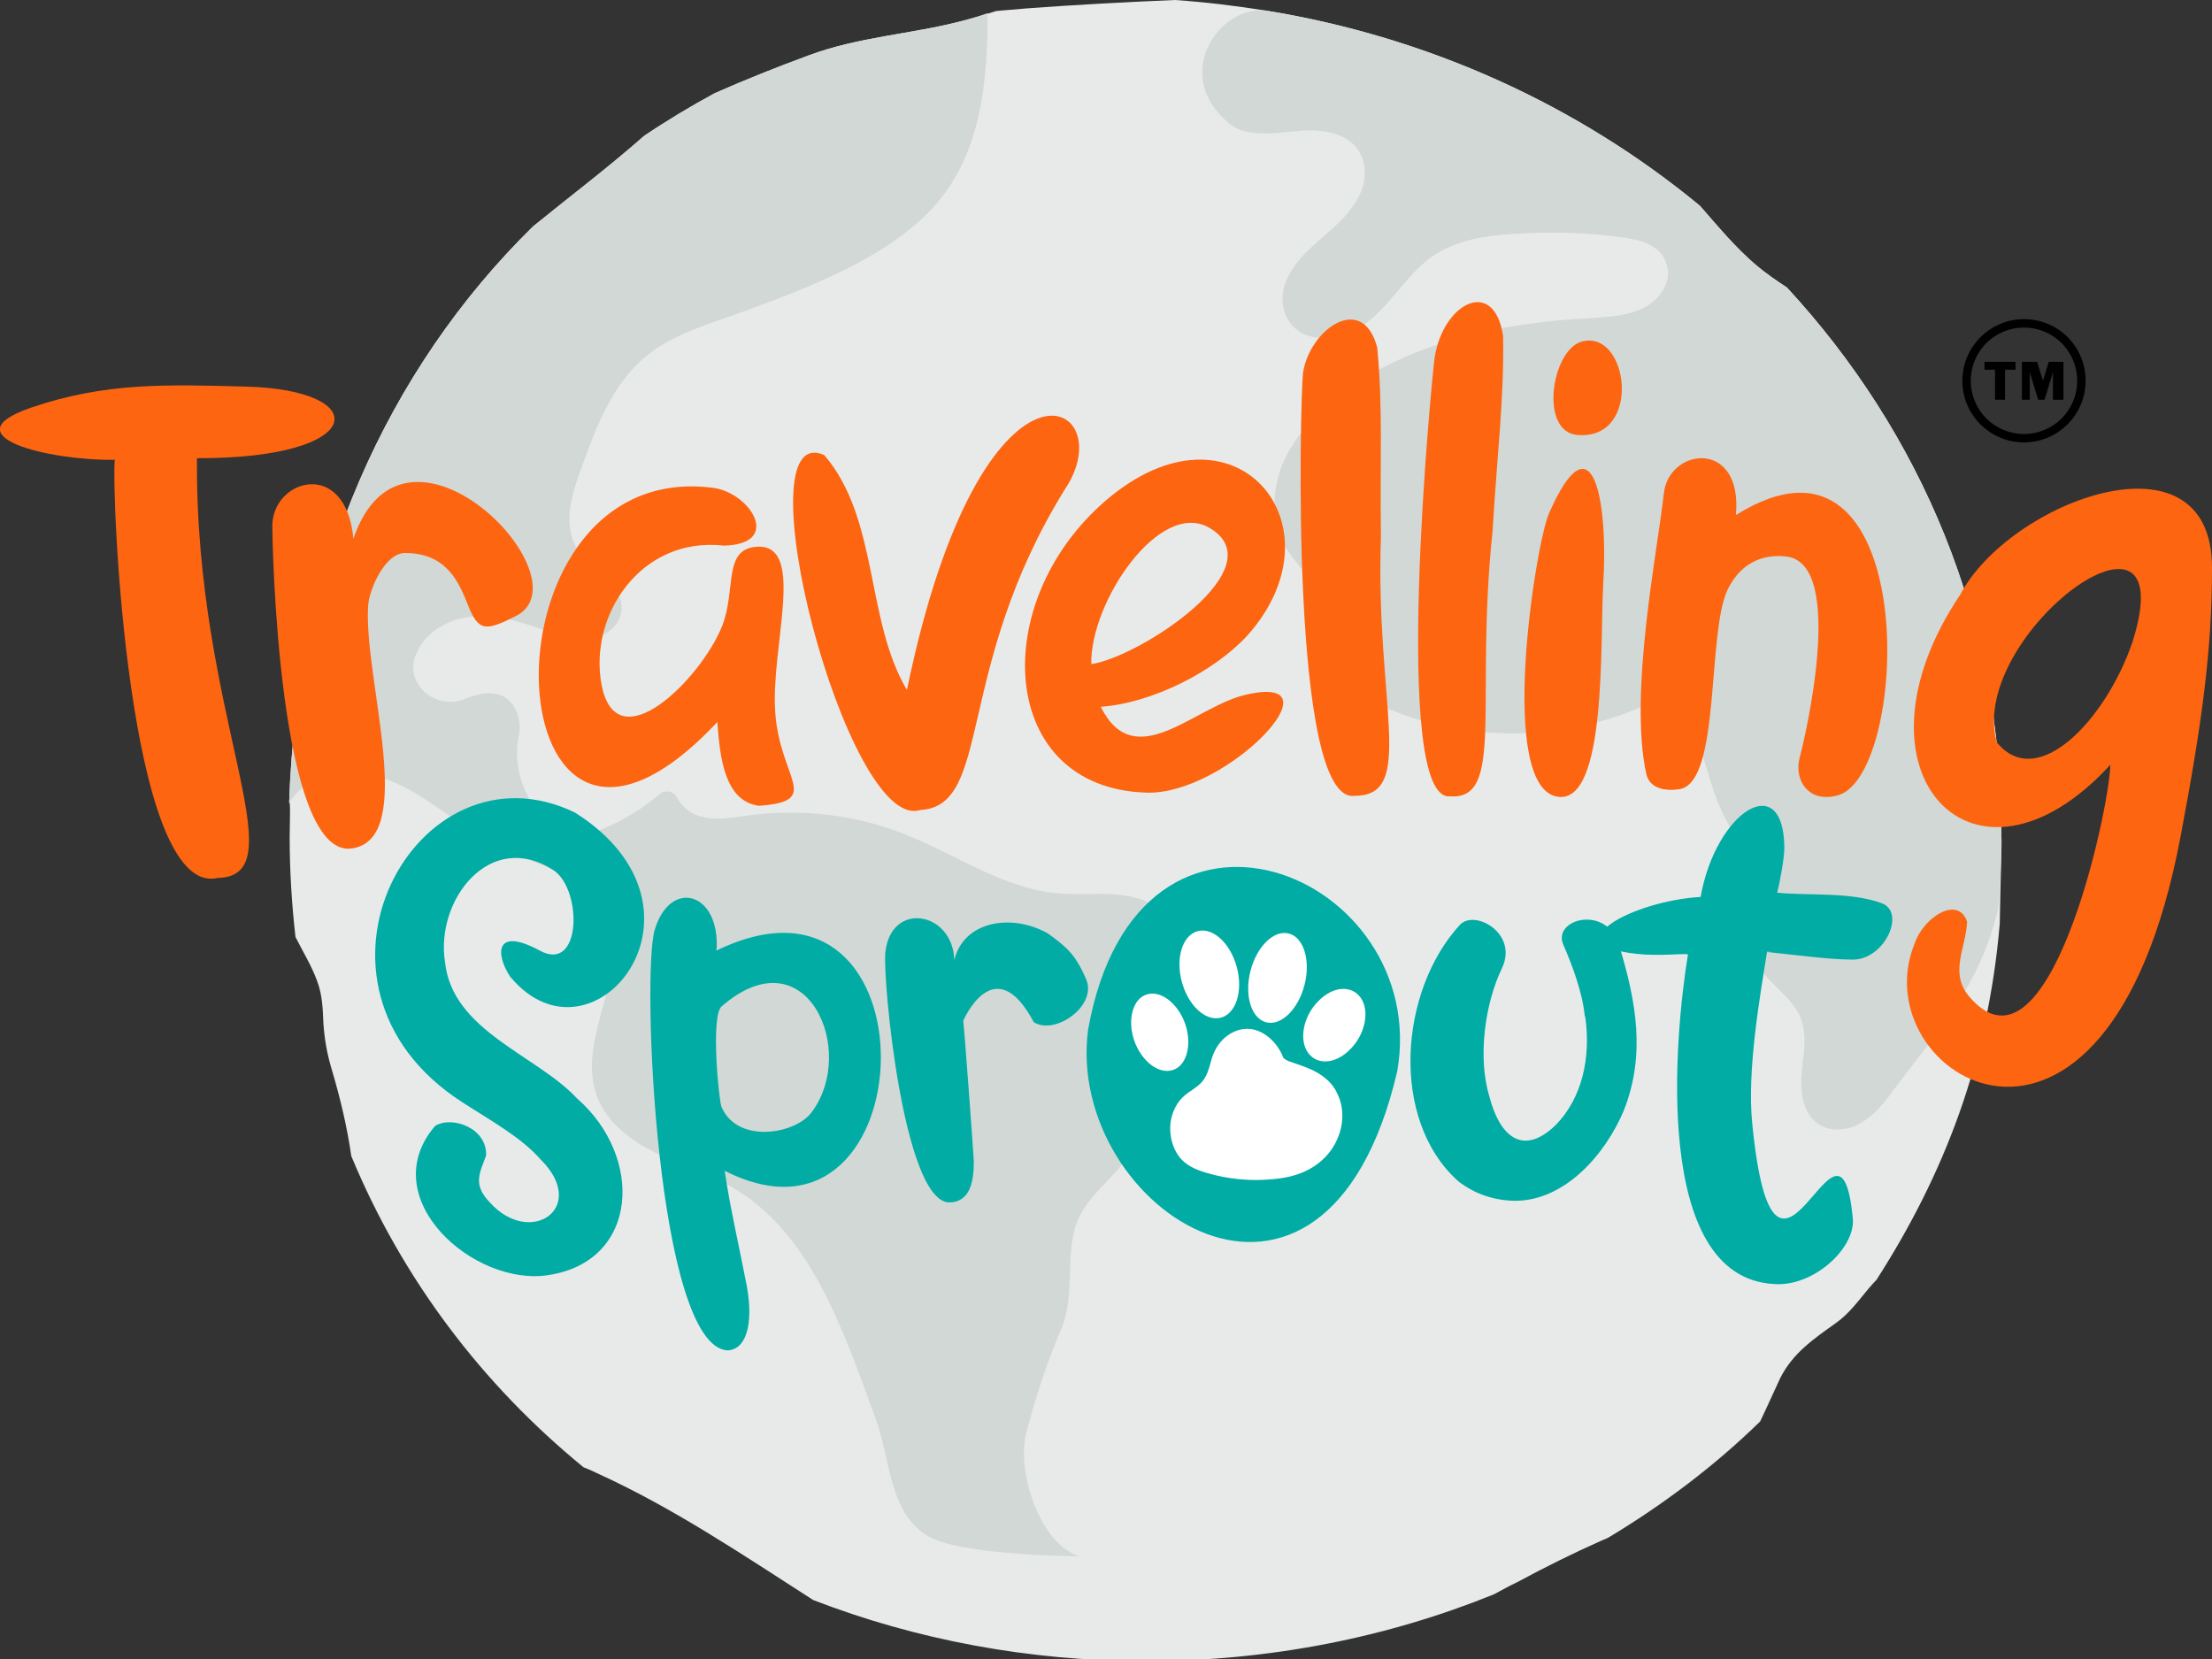
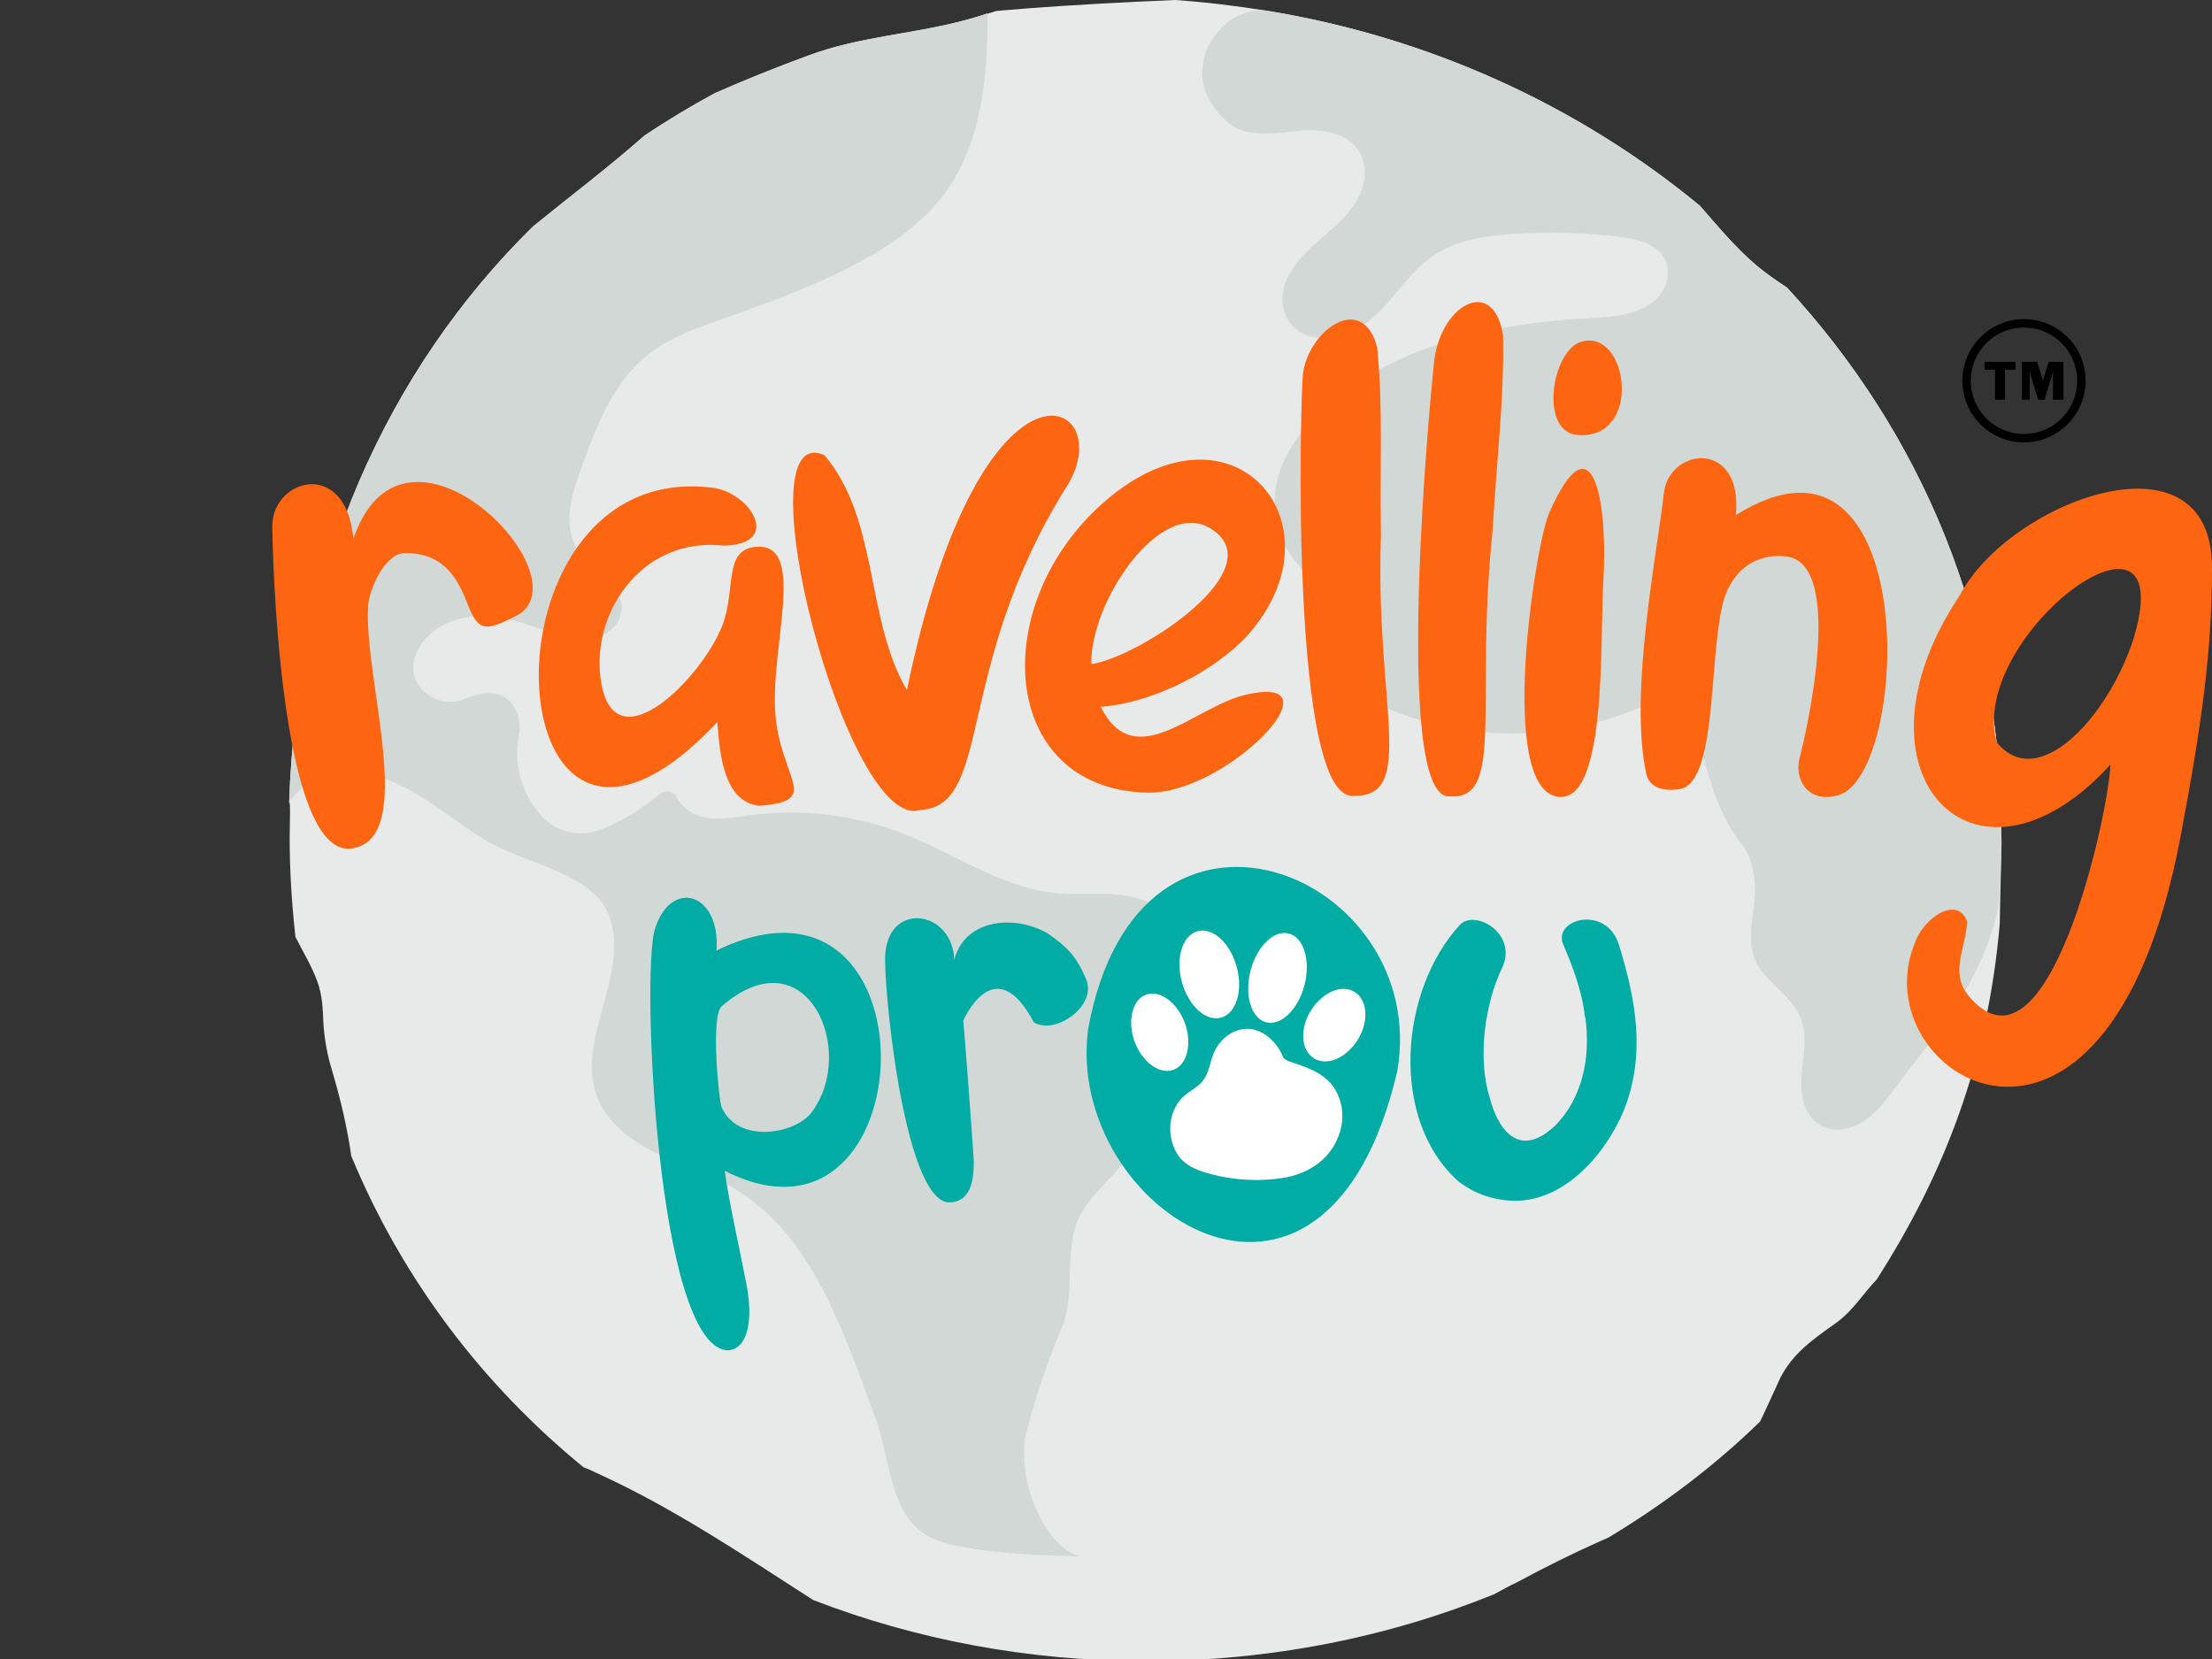
<svg xmlns="http://www.w3.org/2000/svg" version="1.1" id="Layer_1" x="0px" y="0px" viewBox="0 0 420 315" style="enable-background:new 0 0 420 315;" xml:space="preserve">
  <rect x="0" y="0" width="420" height="315" fill="#333333" stroke="none" />
  <style type="text/css">
	.st0{fill:#E8EAEA;}
	.st1{fill:#D2D8D5;}
	.st2{fill:#FD6510;}
	.st3{fill:#00ACA3;}
	.st4{fill-rule:evenodd;clip-rule:evenodd;fill:#00ACA3;}
	.st5{fill-rule:evenodd;clip-rule:evenodd;fill:#FFFFFF;}
</style>
  <path class="st0" d="M380,162c0-1.1,0.1-2.2,0-3.3c0.3-40.7-15.4-76.7-40.7-104.1c-2-1.3-4-2.7-5.8-4.2c-4-3.4-7.3-7.4-10.7-11.3  C299.7,20,271.2,7,240.3,2c-4.1-0.5-4.1-0.5,0,0c-5.7-0.9-11.4-1.6-17.2-2c-9.4,0.4-18.8,0.9-28.2,1.6c-2,0.2-3.9,0.3-5.8,0.5  c-0.5,0.2-4.9,1.5-6.5,1.9c-9.6,2.5-19.6,3-29,6.5c-6,2.2-12,4.6-17.9,7.2c-4.6,2.5-9.1,5.2-13.4,8.1c-6.8,6-14.1,11.5-21.1,17.2  c-27.7,27.2-44.9,65.4-46.3,109.4c0.3-0.5,0.1,4.5,0.1,6.5c0,6.5,0.4,12.8,1.1,19c1.4,2.8,3.1,5.5,4.2,8.6c0.9,2.5,1,5.1,1.1,7.7  c0.2,3.1,0.7,5.9,1.6,8.9c1.6,5.4,2.9,10.8,3.7,16.4c9.7,23.4,24.9,43.4,44.1,59.1c0.8,0.3,1.5,0.6,2.3,1  c14.6,6.6,27.9,15.6,41.3,24.2c19.4,7.5,40.8,11.6,63.2,11.6c23.5,0,45.9-4.5,66.1-12.7c1.5-0.8,2.9-1.6,4.4-2.3  c5.2-2.8,10.4-5.4,15.8-7.8c0.5-0.2,0.9-0.4,1.4-0.6c10.5-6.3,20.3-13.7,28.9-22.1c1.3-2.7,2.5-5.4,3.8-8.2  c2.4-4.8,6.4-7.5,10.6-10.5c2.4-1.7,4.1-4,6-6.3c0.5-0.6,1.1-1.3,1.7-1.9c12.9-20.1,21.2-41.7,23.4-67.6  C379.7,175.4,379.9,165.1,380,162z" />
  <path class="st1" d="M339.3,54.6c-2-1.3-4-2.7-5.8-4.2c-4-3.4-7.3-7.4-10.7-11.3C299.7,20,271.2,7,240.3,2c-8.7-1-17.9,12-7.2,21.2  c0.7,0.6,1.6,1.2,2.5,1.5c3.7,1.2,7.8,0.4,11.7,0.1c4.7-0.3,10.3,0.8,11.6,6c0.5,2,0.2,4.2-0.7,6.1c-3.2,6.8-10.8,9.3-13.9,16.2  c-0.9,2-1.1,4.3-0.3,6.4c2.5,6.6,11.3,5.4,16.1,1.3c4.5-3.7,7.4-9.2,12.3-12.4c4.4-2.9,9.9-3.7,15.2-4c6.9-0.4,13.9-0.3,20.7,0.7  c3.5,0.5,7.2,1.6,8.2,5.2c0.7,2.4-0.4,5-2.3,6.7c-3.4,3-8,3.1-12.3,3.4c-17,0.9-34.6,4.5-48,15c-4.3,3.4-8.1,7.5-10.3,12.5  c-2.1,5-2.3,11.1,0.4,15.8c2.1,3.7,5.8,6.5,7,10.5c0.9,3.1,0.3,6.5,1.1,9.6c1.4,5.4,6.7,8.8,11.8,10.9c15.1,6.3,32.8,6,47.8-0.5  c4.1-1.7,8.8,0.3,10.1,4.5L325,149c1.3,4.1,3.1,8.1,5.8,11.4c1.9,2.3,2.6,6.6,2.4,9.5c-0.2,4-1.5,8.2-0.1,12c1.8,4.5,7,6.9,8.8,11.4  c1.3,3.3,0.5,6.9,0.2,10.4s0.1,7.5,3,9.6c2.3,1.7,5.6,1.4,8.1,0s4.4-3.7,6.1-6c9.1-12.2,16.5-19.9,20.1-34.7  c0.4-4.6,0.6-9.2,0.6-13.9C380.3,118,364.6,82,339.3,54.6z" />
  <path class="st1" d="M222.9,175.2c-2.2-3.3-6.3-4.8-10.2-5.3c-3.9-0.4-7.9,0.1-11.9-0.3c-10.4-0.9-19.3-7.4-29-11.2  c-9.3-3.7-19.6-4.9-29.5-3.6c-3.1,0.4-6.3,1.1-9.3,0.2c-1.9-0.5-3.6-1.9-4.5-3.6c-0.6-1.2-2.2-1.5-3.3-0.6c-3.3,2.8-6.9,5-10.8,6.6  c-4.1,1.7-8.9,0.7-11.8-2.7c-3.5-4.1-5.2-9.7-4.1-15c0.3-1.5,0.2-3.1-0.4-4.5c-1.8-4.4-6-4.1-9.8-2.5c-5,2.1-10.8-2-9.7-7.3  c0.1-0.3,0.1-0.6,0.3-0.9c1.5-4.3,6-6.9,10.5-7.4s9,0.8,13.2,2.3c3.5,1.2,7.2,2.7,11,1.5c2.2-0.7,4.1-2.5,4.4-4.9  c0.6-5-5.8-7.5-8.4-11.8c-2.8-4.5-1.1-10.2,0.7-15.1c2.8-7.8,5.9-16.1,12.3-21.4c5.3-4.4,12.2-6.2,18.7-8.6  c12.3-4.5,27.8-10.4,36.4-20.3c8.5-9.7,9.9-23.4,9.8-36.3c-1.6,0.6-3.3,1.1-4.9,1.5c-9.6,2.5-19.6,3-29,6.5c-6,2.2-12,4.6-17.9,7.2  c-4.6,2.5-9.1,5.2-13.4,8.1c-6.8,6-14.1,11.5-21.1,17.2c-27.7,27.2-44.9,65.4-46.3,109.4c3.9-6.2,12.9-6.8,19.6-4  c6.7,2.8,12.2,8,18.5,11.6c7.5,4.2,19.7,5.9,22.7,14c4,10.9-6.5,23.4-2.3,34.3c1.9,4.9,6.4,8.3,11.1,10.6c4.7,2.3,9.8,3.8,14.3,6.4  c15.2,8.7,21.2,27.1,27.3,43.6c3,8,2.6,18,9.8,22.6c6,3.9,29,4,29,4c-7.4-2.3-12-16.1-10-23.6s3.7-12.6,6.7-19.8  c2.6-6.2,0.5-14.1,3-20.3c2.1-5.3,8.3-9,10.7-14.2c4.3-9.2,6.3-19.3,8.3-29.3C224.6,184.1,225.4,179.1,222.9,175.2z" />
-   <path class="st2" d="M41.3,166.7c-17,3.9-20.2-73.6-19.5-79.4C9.3,87.5-9.8,82.8,5.9,77.4c14-4.8,25.7-4.4,40.7-4  C71,74,69.9,87.1,37.4,87C37,135.9,56.9,166.4,41.3,166.7z" />
  <path class="st2" d="M66.8,161.1c-14,2-15.1-58.6-15.1-61.2c0-9,14-13,15.4,2.4c9.7-28.5,44.8,7.7,30.8,14.7c-5.6,2.8-7,3-9-2  c-1.7-4.3-4-10-12-10c-3.8,0-6.8,6.9-7,10C69,128.9,79.4,159.3,66.8,161.1z" />
  <path class="st2" d="M144.1,153c-6.6-0.9-7.4-9.3-7.9-15.9c-42.8,45.6-47.2-50.2-1-44.5c7.2,0.8,13.5,10.7,2.3,11  c-15.9-1.8-25.7,13.3-23.3,26.3c2.8,15.1,18.9-1,22.9-11c2.8-7.1,0-15,7-15.1c8.9,0,2.2,19.1,3.1,31.5  C148.1,148,156.3,152.1,144.1,153z" />
  <path class="st2" d="M174.7,153.8c-13.9,4.4-34.3-74.4-18.2-67.4c10.4,12.1,7.8,31.3,15.7,44.6c14.4-69.6,41.3-54.9,30-38.1  C181.1,127,188.5,153.1,174.7,153.8z" />
  <path class="st2" d="M217.7,150.5c-28.2-0.8-30.3-36.1-7.7-55.5c24.3-20.8,45.5,4.7,26.9,25.6c-6.3,6.9-18.1,12.9-27.9,13.6  c6.5,13,17.8-0.1,27.6-2.3C255.2,127.6,232.8,151,217.7,150.5z M207.2,126.1c9.1-1.3,35.3-18.4,22.4-25.9  C220.2,94.8,207,114.2,207.2,126.1z" />
  <path class="st2" d="M257.2,151.1c-12.4,1.7-10.3-76.1-9.8-80.2c1.1-8.2,11.3-15.6,14.1-4.9c1.1,11.7,0.5,21.2,0.7,35.9  C261.1,133.5,269,151.2,257.2,151.1z" />
  <path class="st2" d="M275.3,151.2c-11.2,1-3.5-79-2.9-83.3c1.6-10.4,11.3-15.4,13-4.1c0.2,12.1-1.1,21.9-2,37  C280,133.3,285.8,152,275.3,151.2z" />
  <path class="st2" d="M299.6,82.6c-7.4-0.5-5-16,0.6-17.7C309.2,62.2,312,83.5,299.6,82.6z M295.9,151.3c-11.7-1.4-4.4-47.7-1.8-53.8  c8.3-18.9,11.3-2.5,10.3,13.6C303.8,122.1,305.1,152.4,295.9,151.3z" />
  <path class="st2" d="M414,159c4.1-21.7,6-35.5,6-51.2c0-27.1-38.5-12.6-47.8,5.1c-22.7,33.8,2.7,60.5,28.5,32.3  c-0.2,8.8-11.8,62-26.9,43.9c-3.7-4.5-0.5-9.1-0.3-14.1c-1.7-5-8.2-0.9-9.9,4C353.1,204.1,399.9,233.3,414,159z M404.9,121.9  c-5,14.7-18.1,28.6-25.8,19C373.6,120.4,415,90,404.9,121.9z" />
-   <path class="st3" d="M104.2,242.1c-14.2,2.3-33.3-14.6-21.6-28.3c3.1-2,9.9,0.3,9.7,5.6c-1.2,3.3-2.6,5.5,0.7,8.9  c7.7,8.6,18.8,1,9.7-8.1c0,0-0.1,0-0.1-0.1c-3.7-4.2-9.4-7.3-14.8-10.8c-34.7-22.3-8.7-69.6,21.4-55c28.8,18.3,3.4,49.8-12.2,31.3  l-0.1-0.1c-2.9-4.4-2.9-9.6,5.6-5c7.9,4.3,8.1-11.4,2.7-15.2c-12.1-8-22.6,5.6-20.7,17.4c1.4,13.1,17.4,17.6,25.1,25.9  C122.2,219.6,121.4,239.4,104.2,242.1z" />
  <path class="st3" d="M138.1,256.4c-13.4-0.9-16.3-71.3-13.8-79.8c2.8-9.5,11.8-7.5,11.8,2.7c0,0.4,0,0.8-0.1,1.2  c42.6-20.7,40.2,61.4,1.6,41.8c0.9,6.4,2.9,15.1,4.2,21.9C143.1,251.4,141.7,256.3,138.1,256.4z M154.1,211.2  c8.8-11.7-1-34.1-17.1-20.1c-2.1,1.9-0.5,18,0,19.1C140.1,217.3,151.1,215.3,154.1,211.2z" />
  <path class="st3" d="M180,228.3c-8.5-0.9-12.4-42.1-11.9-47.4c1-9.9,12.8-7.9,13.1,1.4c1.7-7.3,10.7-9,17.7-5.1  c3.8,2.7,5.4,4.2,7.4,8.9c1.9,5-6,10.5-10,8c-7.5-14.1-13.4-0.3-13.4-0.3c0.1,0.4,1.9,24.5,2,26.7  C184.9,224.2,184.3,228.4,180,228.3z" />
  <path class="st3" d="M287.5,228c-3.9-0.1-7.5-1.3-10.6-3.7c-13.1-11.7-11.2-36.2,0.3-48.7c2.8-3,11.1,1.6,8,8.2  c-3.2,6.6-4.7,16.9-2.4,24.4c1.8,7.1,6.1,11.7,12.6,5.4c5-5.1,6.7-12.8,5.6-20.5l-0.1-0.2c-0.4-4.3-2.3-9.5-4.1-13.6  c-2-4.8,8.2-7.6,10.6,0.1c3.3,10.8,5.1,20.9,0.9,31.5C304.9,219,297.2,228.1,287.5,228z" />
-   <path class="st3" d="M336.8,243.8c-23.2-1.3-18.8-47.3-16.3-62.6c-0.9-0.2-5.6,0.4-9.8-0.1c-15.8-1.7-1-10,12.2-10.8  c2.9-16.3,15.8-24.4,15.9-9.3c0,1.8-0.8,6.3-1.3,8.2c0,0.1,0,0.2-0.1,0.3c6.1,0.6,13.9-0.2,19.9,2c4.6,1.7,0.6,10.7-5.5,10.7  c-5.1,0-12.1-1.1-16.3-1.4c-1.4,8.8-3.8,22.5-2.8,32.5c4.3,43.5,16.6-8.8,19.1,18.1C352.3,237,344.3,244.4,336.8,243.8z   M337.1,180.8c-0.5,0,0,0-1.6-0.1v0.1H337.1z" />
  <g>
    <g>
      <g>
        <path class="st4" d="M265.3,203.4c6.5-37.4-49.2-60.8-58.7-7.9C202.1,229.7,251.6,262.1,265.3,203.4z" />
      </g>
      <ellipse transform="matrix(0.246 -0.969 0.969 0.246 3.134 375.124)" class="st5" cx="242.6" cy="185.5" rx="8.7" ry="5.3" />
      <ellipse transform="matrix(0.966 -0.26 0.26 0.966 -40.183 65.976)" class="st5" cx="229.5" cy="185" rx="5.4" ry="8.5" />
      <path class="st5" d="M216.3,199.6c-2.1-3.5-2-8,0.1-10c2.2-2,5.6-0.7,7.7,2.8c2.1,3.5,2,8-0.1,10    C221.8,204.4,218.4,203.1,216.3,199.6z" />
      <path class="st5" d="M256.4,199.2c-2.8,2.9-6.4,3.1-8.1,0.6s-0.8-6.9,2-9.7c2.8-2.9,6.4-3.1,8.1-0.6S259.2,196.4,256.4,199.2z" />
    </g>
    <path class="st5" d="M253.9,216.3c-1.1,2.6-3.1,4.5-5.3,5.7s-4.6,1.7-7,1.9c-4.2,0.4-8.4,0-12.5-1.2c-2-0.6-4-1.4-5.3-3.2   c-1.1-1.5-1.7-3.6-1.6-5.7c0.1-2.1,1-4.1,2.3-5.4c1.4-1.4,3.3-2,4.3-3.8c0.8-1.3,1-3,1.6-4.5c1.3-3.2,4.3-5.1,7.2-4.7   c2.6,0.4,5,2.6,6.1,5.5c0.4,0.3,0.9,0.6,1.3,0.7c1.7,0.6,3.4,1.1,5,2s3.1,2.2,3.9,4C255.3,210.4,255.1,213.7,253.9,216.3z" />
  </g>
  <path class="st3" d="M198.3,201.8" />
  <path class="st2" d="M319.1,149.8c-1.5,0.3-5.7,0.6-6.5-2.8c-3.4-15.2,2.2-42.9,3.3-53.2c0-0.1,0.1-0.3,0.1-0.7  c1.5-8.2,14.9-9.5,13.6,4.7C364.9,75.7,362.9,147,349,151c-5.6,1.6-8.4-2.9-7.3-7.1c1.1-4.1,8.7-36.5-2.3-38.2  c-3.5-0.5-8.5,0.3-11.4,6.3C324.1,120.4,326.7,148.1,319.1,149.8z" />
  <g>
    <path d="M384.3,84c-6.4,0-11.7-5.2-11.7-11.7c0-6.4,5.2-11.7,11.7-11.7S396,65.8,396,72.3C396,78.8,390.7,84,384.3,84z M384.3,62.2   c-5.6,0-10.1,4.5-10.1,10.1s4.5,10.1,10.1,10.1s10.1-4.5,10.1-10.1S389.9,62.2,384.3,62.2z" />
  </g>
  <g>
    <path d="M378.8,75.9v-5.7h-2v-1.5h5.9v1.5h-2v5.7H378.8z" />
    <path d="M383.9,75.9v-7.2h2.9l1.1,3.6l1.1-3.6h2.8v7.2h-2v-5.2l-1.6,5.2H387l-1.6-5.2v5.2H383.9z" />
  </g>
</svg>